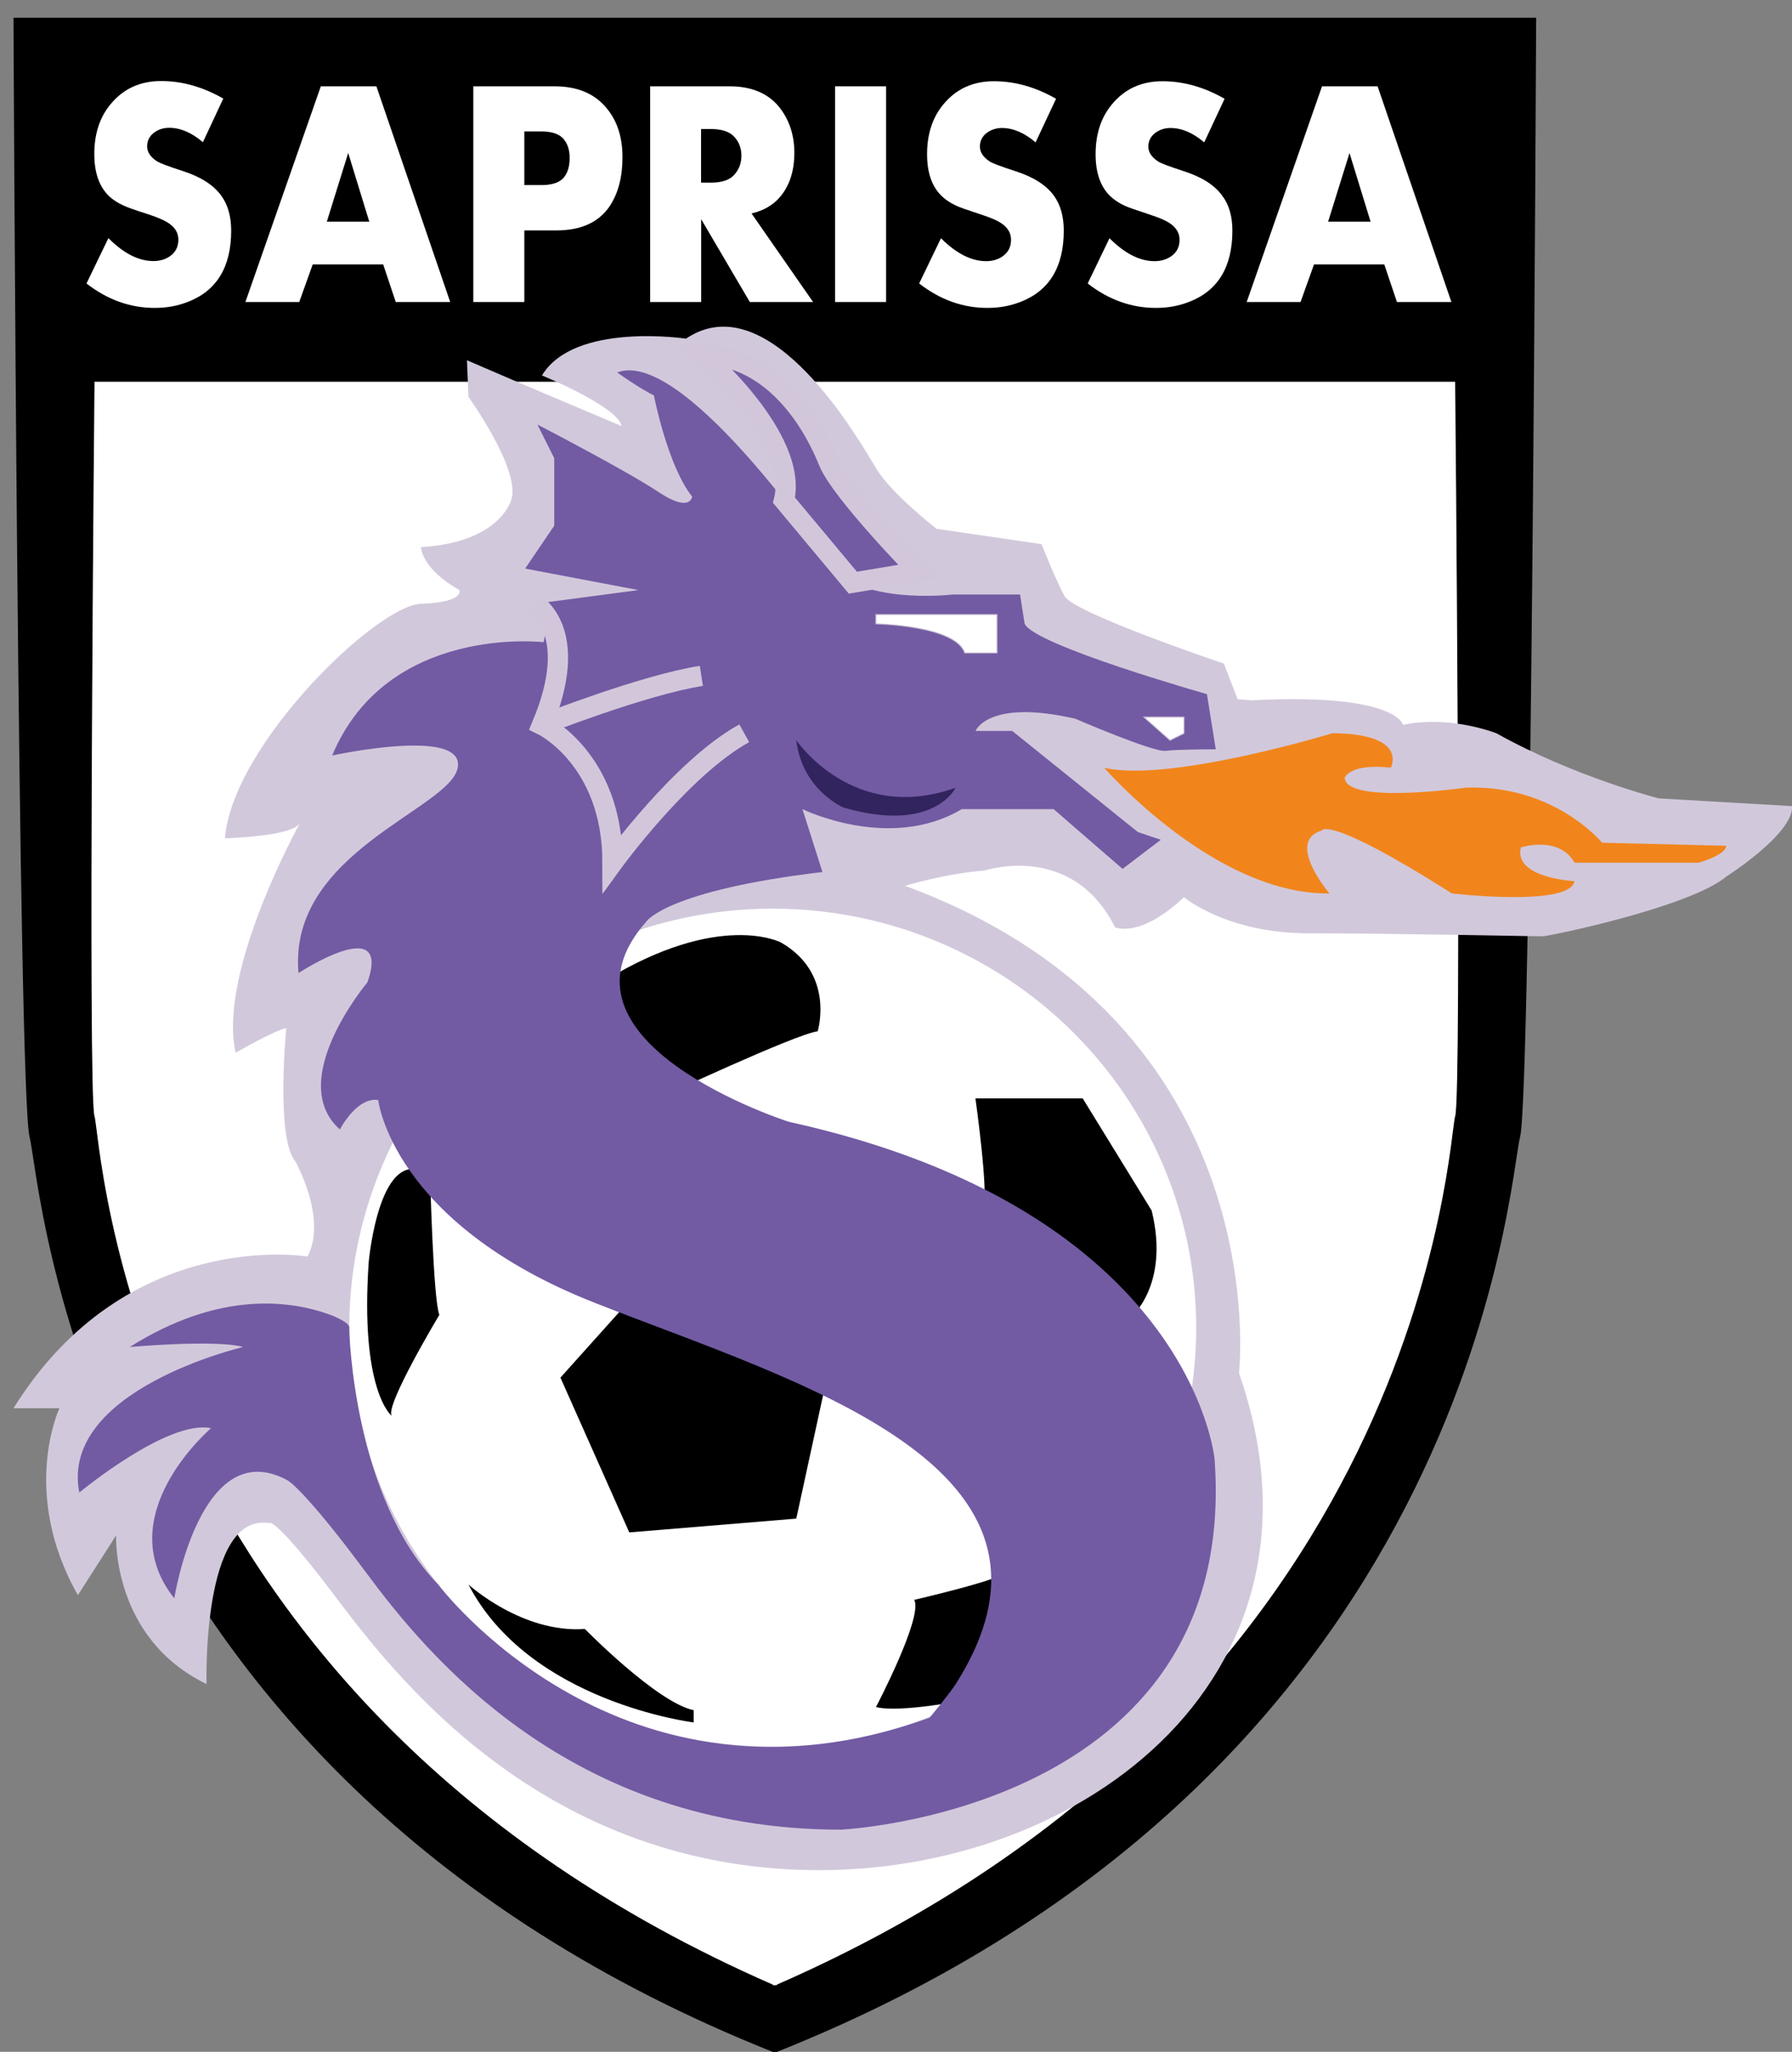
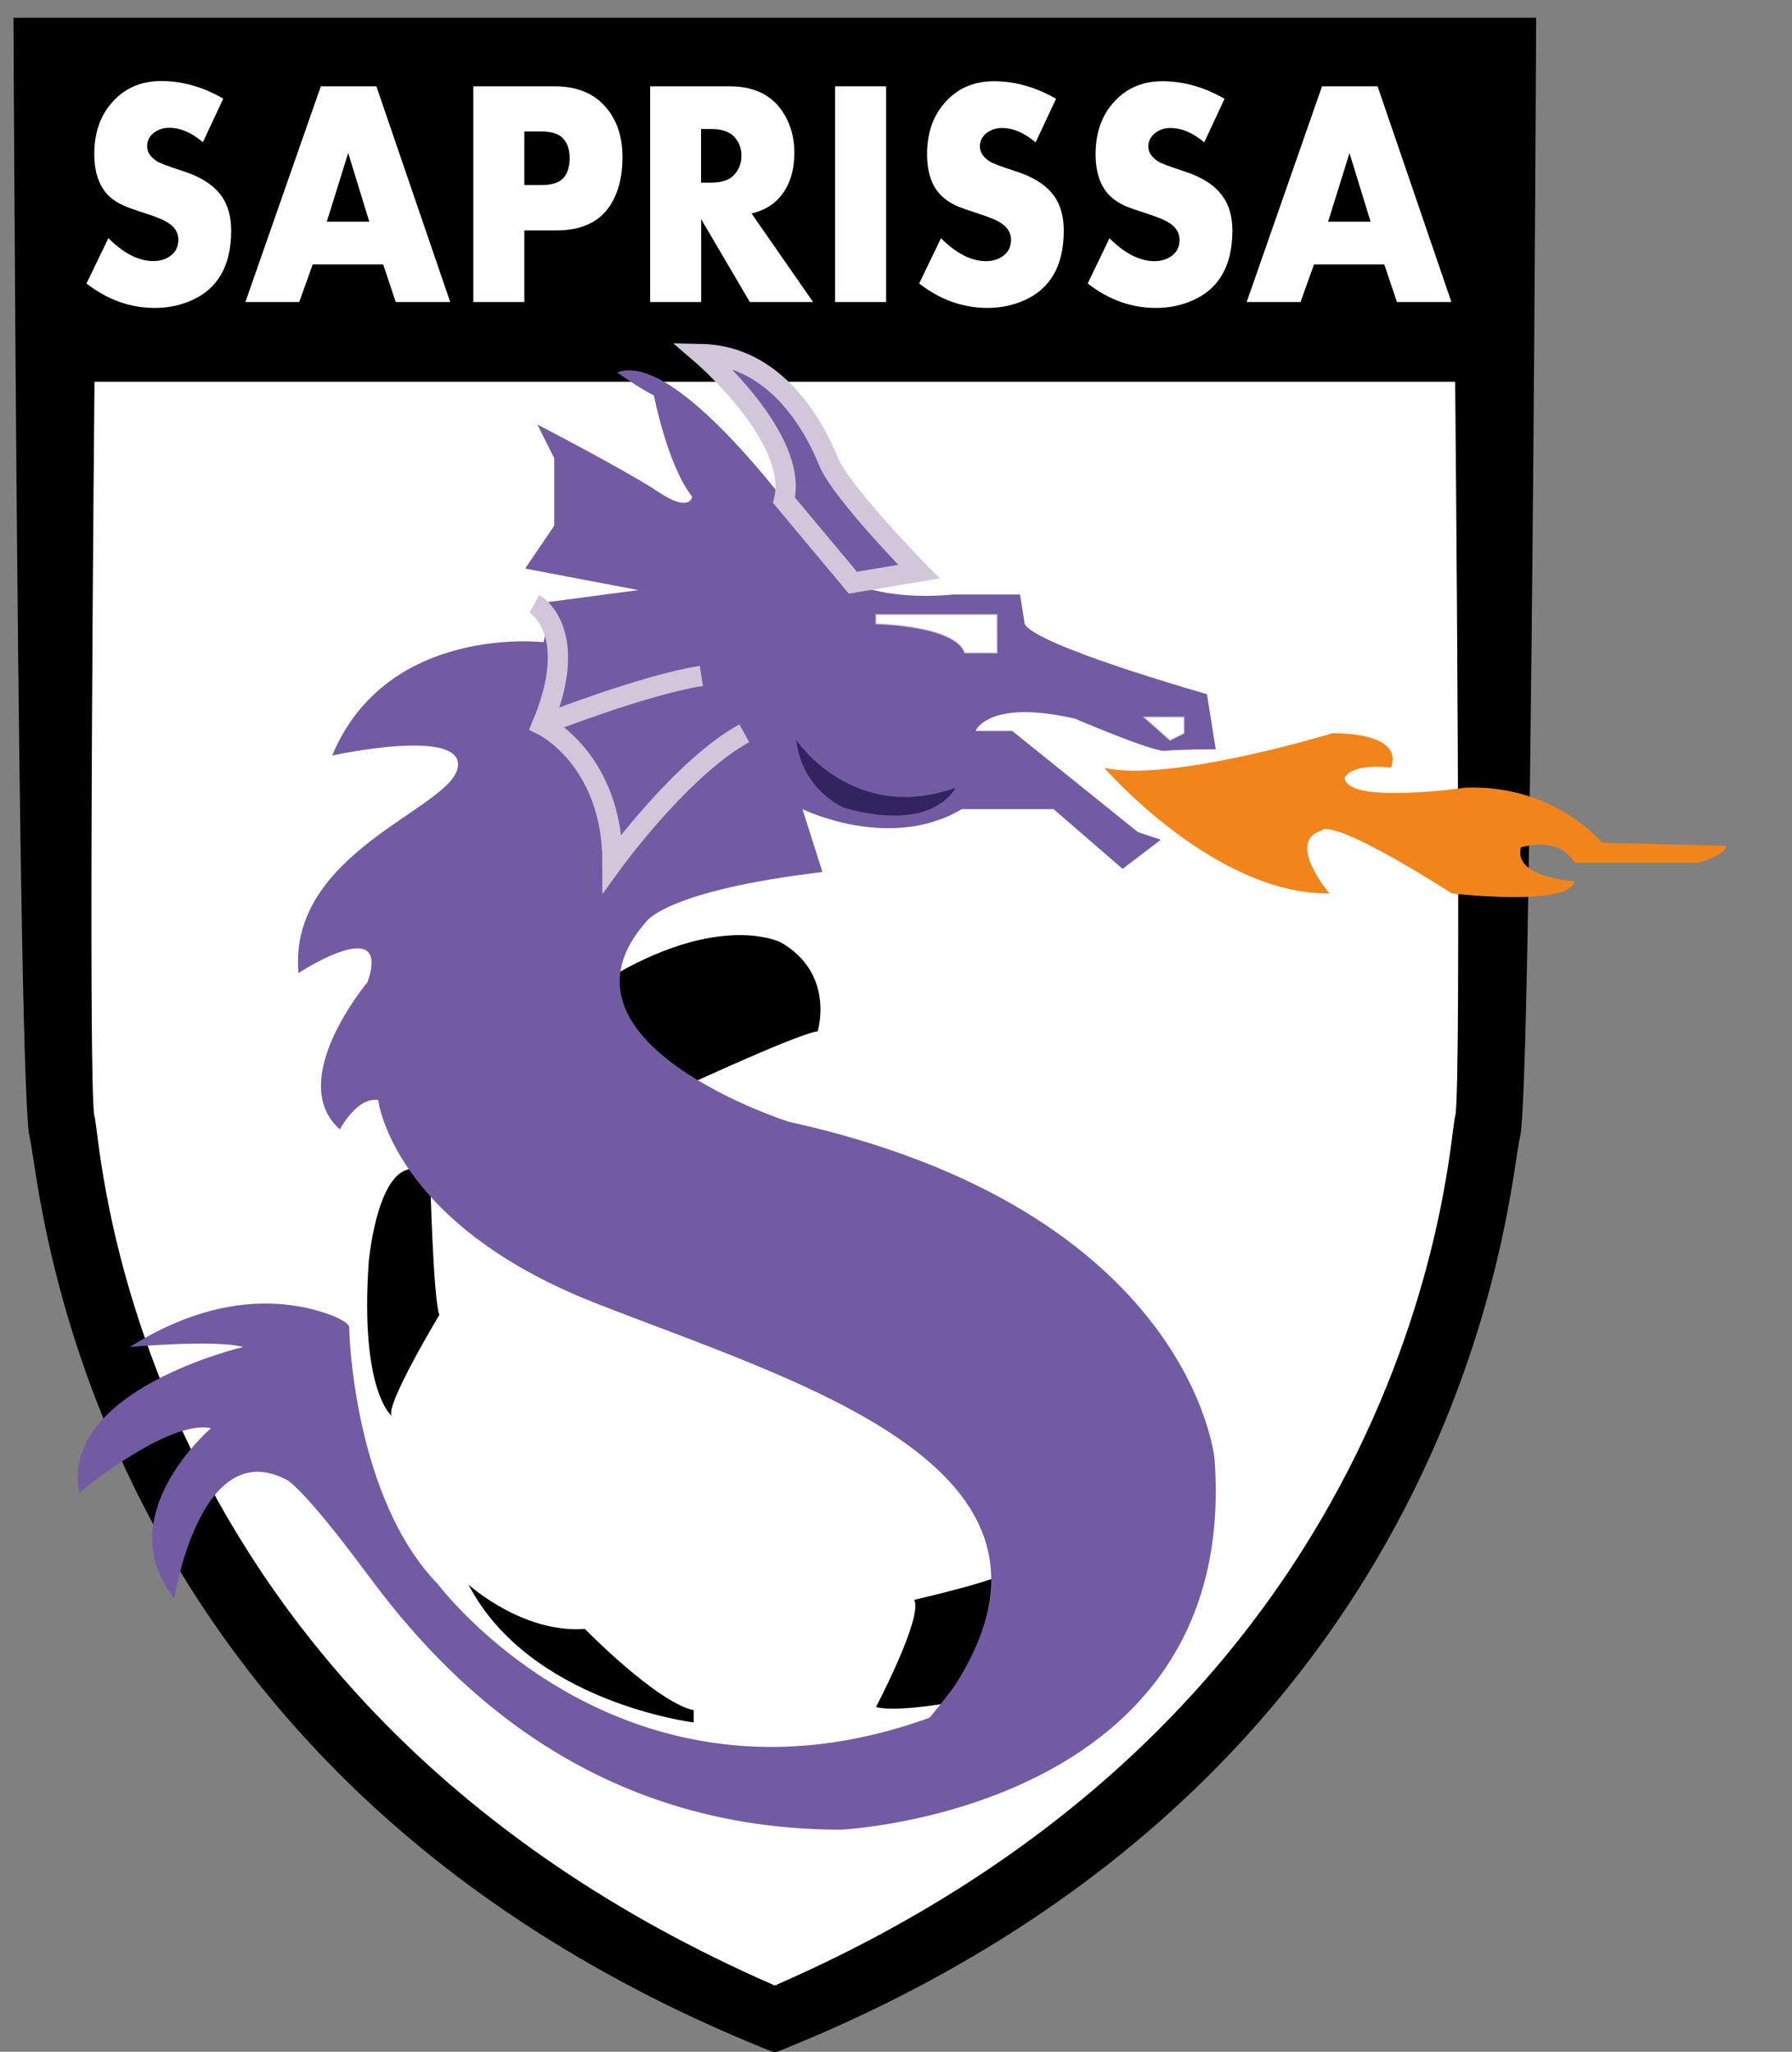
<svg xmlns="http://www.w3.org/2000/svg" version="1.1" id="Capa_1" x="0px" y="0px" width="17.673px" height="20.23px" viewBox="1.821 1.121 17.673 20.23" enable-background="new 1.821 1.121 17.673 20.23" xml:space="preserve">
  <rect x="1.821" y="1.121" width="17.673" height="20.23" fill="#808080" stroke="none" />
  <path d="M9.483,21.352c6.879-2.742,7.216-8.589,7.329-9.019c0.113-0.431,0.159-11.037,0.159-11.037H9.483H9.442H1.954  c0,0,0.045,10.605,0.159,11.037c0.113,0.43,0.45,6.277,7.329,9.019" />
  <path fill="#FFFFFF" stroke="#000000" stroke-width="0.01" stroke-miterlimit="10" d="M9.483,20.694  c6.426-2.81,6.626-8.362,6.694-8.566c0.068-0.204,0-7.248,0-7.248H9.483H9.442H2.748c0,0-0.068,7.044,0,7.248  c0.068,0.204,0.268,5.756,6.694,8.566" />
-   <path fill="#D2C8DB" d="M4.854,13.51c0,0-1.782-0.302-2.9,1.496h0.453c0,0-0.392,0.831,0.182,1.843l0.377-0.589  c0,0-0.045,1.012,0.892,1.465c0,0-0.049-1.698,0.619-1.586c0,0,0.03-0.075,0.514,0.544s1.873,2.734,4.638,2.871  c2.765,0.136,5.469-1.858,4.411-4.895c0,0,0.393-3.445-3.293-4.804c0,0,0.393-0.121,0.786-0.151c0,0,0.861-0.287,1.284,0.559  c0,0,0.242,0.117,0.68-0.296c0,0,0.423,0.356,1.224,0.356c0.801,0,2.251,0.03,2.312,0.03s1.451-0.287,1.813-0.589  c0,0,0.665-0.423,0.649-0.695l-1.314-0.076c0,0-0.831-0.211-1.602-0.642c0,0-0.456-0.182-0.921-0.083c0,0-0.06-0.317-1.495-0.242  l-0.136-0.011l-0.136-0.351c0,0-1.481-0.499-1.571-0.665c-0.091-0.166-0.227-0.513-0.227-0.513l-1.035-0.151  c0,0-0.445-0.344-0.596-0.595C10.309,5.488,9.417,3.902,8.586,4.46c0,0-1.103-0.166-1.42,0.363c0,0,0.741,0.302,0.786,0.499  c0,0-1.042-0.438-1.526-0.649l0.015,0.362c0,0,0.514,0.71,0.423,1.012c0,0-0.105,0.423-0.891,0.468c0,0,0,0.211,0.378,0.423  c0,0,0.06,0.121-0.378,0.136s-1.858,1.39-1.934,2.312c0,0,0.665-0.015,0.741-0.151c0,0-0.816,1.465-0.635,2.266  c0,0,0.393-0.227,0.499-0.242c0,0-0.106,1.087,0.091,1.314C4.734,12.574,5.051,13.133,4.854,13.51z" />
  <ellipse fill="#FFFFFF" cx="9.442" cy="14.211" rx="4.176" ry="4.131" />
  <path fill="#F1851B" d="M12.711,8.691c0,0,1.087,1.253,2.221,1.239c0,0-0.438-0.514-0.076-0.62c0,0,0.045-0.166,1.284,0.62  c0,0,1.163,0.136,1.209-0.121c0,0-0.604-0.03-0.529-0.333c0,0,0.377-0.121,0.529,0.151h1.224c0,0,0.272-0.076,0.272-0.167  l-1.224-0.03c0,0-0.468-0.574-1.344-0.543c0,0-1.178,0.169-1.194-0.097c0,0,0.045-0.145,0.454-0.1c0,0,0.181-0.333-0.574-0.34  C14.962,8.351,13.353,8.841,12.711,8.691z" />
  <g>
    <path fill="#FFFFFF" d="M4.101,3.395c0,0.36-0.144,0.595-0.431,0.704c-0.1,0.039-0.208,0.058-0.323,0.058   c-0.242,0-0.466-0.08-0.673-0.241L2.89,3.469C3.041,3.62,3.189,3.695,3.334,3.695c0.065,0,0.121-0.017,0.166-0.05   c0.053-0.038,0.08-0.091,0.08-0.161c0-0.063-0.029-0.116-0.088-0.157C3.448,3.295,3.375,3.263,3.271,3.23   C3.146,3.19,3.068,3.162,3.036,3.146C2.985,3.123,2.942,3.095,2.905,3.063C2.802,2.969,2.751,2.828,2.751,2.639   c0-0.197,0.053-0.361,0.16-0.49C3.036,1.997,3.202,1.92,3.41,1.92c0.208,0,0.413,0.058,0.613,0.173l-0.201,0.43   c-0.11-0.094-0.221-0.142-0.333-0.142c-0.054,0-0.103,0.015-0.145,0.045C3.296,2.461,3.272,2.507,3.272,2.564   c0,0.056,0.032,0.104,0.095,0.146C3.396,2.729,3.48,2.761,3.623,2.807C3.8,2.864,3.927,2.945,4.003,3.05   C4.068,3.14,4.101,3.254,4.101,3.395z" />
    <path fill="#FFFFFF" d="M6.261,4.099H5.724L5.6,3.728H4.905L4.772,4.099H4.241l0.744-2.127h0.548L6.261,4.099z M5.463,3.307   L5.255,2.629L5.044,3.307H5.463z" />
    <path fill="#FFFFFF" d="M7.96,2.672c0,0.192-0.041,0.351-0.123,0.477C7.73,3.311,7.554,3.393,7.307,3.393H6.992v0.706H6.489V1.972   h0.8c0.228,0,0.4,0.073,0.518,0.22C7.91,2.317,7.96,2.477,7.96,2.672z M7.439,2.678c0-0.079-0.021-0.143-0.063-0.19   C7.334,2.441,7.262,2.417,7.161,2.417H6.992v0.529h0.167c0.109,0,0.184-0.026,0.225-0.078C7.421,2.822,7.439,2.758,7.439,2.678z" />
    <path fill="#FFFFFF" d="M9.84,4.099H9.216l-0.48-0.817v0.817H8.233V1.972h0.782c0.228,0,0.397,0.076,0.507,0.226   C9.61,2.319,9.655,2.462,9.655,2.626c0,0.188-0.051,0.338-0.153,0.45c-0.065,0.072-0.155,0.122-0.269,0.15L9.84,4.099z    M9.133,2.656c0-0.075-0.025-0.139-0.075-0.191C9.011,2.417,8.934,2.393,8.829,2.393H8.735v0.529h0.094   c0.106,0,0.183-0.024,0.229-0.073C9.108,2.796,9.133,2.732,9.133,2.656z" />
    <path fill="#FFFFFF" d="M10.56,4.099h-0.503V1.972h0.503V4.099z" />
    <path fill="#FFFFFF" d="M12.312,3.395c0,0.36-0.144,0.595-0.43,0.704c-0.101,0.039-0.208,0.058-0.323,0.058   c-0.242,0-0.466-0.08-0.673-0.241l0.215-0.446c0.152,0.151,0.3,0.226,0.445,0.226c0.065,0,0.121-0.017,0.166-0.05   c0.053-0.038,0.08-0.091,0.08-0.161c0-0.063-0.03-0.116-0.088-0.157c-0.043-0.032-0.117-0.063-0.22-0.096   c-0.125-0.041-0.203-0.068-0.235-0.084c-0.051-0.024-0.095-0.052-0.13-0.084c-0.104-0.093-0.155-0.234-0.155-0.423   c0-0.197,0.053-0.361,0.16-0.49c0.125-0.152,0.291-0.229,0.499-0.229c0.208,0,0.413,0.058,0.613,0.173l-0.202,0.43   c-0.109-0.094-0.221-0.142-0.332-0.142c-0.054,0-0.102,0.015-0.145,0.045c-0.048,0.035-0.072,0.081-0.072,0.138   c0,0.056,0.032,0.104,0.095,0.146c0.029,0.019,0.114,0.051,0.256,0.097c0.178,0.057,0.304,0.138,0.38,0.243   C12.279,3.14,12.312,3.254,12.312,3.395z" />
    <path fill="#FFFFFF" d="M13.975,3.395c0,0.36-0.144,0.595-0.431,0.704c-0.1,0.039-0.208,0.058-0.323,0.058   c-0.242,0-0.466-0.08-0.673-0.241l0.215-0.446c0.151,0.151,0.299,0.226,0.444,0.226c0.065,0,0.121-0.017,0.167-0.05   c0.053-0.038,0.08-0.091,0.08-0.161c0-0.063-0.03-0.116-0.088-0.157c-0.044-0.032-0.117-0.063-0.22-0.096   c-0.125-0.041-0.203-0.068-0.236-0.084c-0.051-0.024-0.094-0.052-0.13-0.084c-0.103-0.093-0.154-0.234-0.154-0.423   c0-0.197,0.053-0.361,0.16-0.49c0.125-0.152,0.291-0.229,0.499-0.229c0.208,0,0.413,0.058,0.613,0.173l-0.201,0.43   c-0.11-0.094-0.221-0.142-0.333-0.142c-0.054,0-0.102,0.015-0.145,0.045c-0.048,0.035-0.073,0.081-0.073,0.138   c0,0.056,0.032,0.104,0.095,0.146c0.028,0.019,0.114,0.051,0.255,0.097c0.178,0.057,0.305,0.138,0.38,0.243   C13.942,3.14,13.975,3.254,13.975,3.395z" />
    <path fill="#FFFFFF" d="M16.135,4.099h-0.537l-0.125-0.371H14.78l-0.133,0.371h-0.531l0.743-2.127h0.548L16.135,4.099z    M15.338,3.307l-0.208-0.677l-0.211,0.677H15.338z" />
  </g>
  <path d="M8.314,11.951c0,0,1.345-0.631,1.571-0.662c0,0,0.176-0.567-0.363-0.876c0,0-0.604-0.317-1.737,0.377L8.314,11.951z" />
  <path d="M6.063,12.71c0,0,0.03,1.224,0.091,1.375c0,0-0.544,0.906-0.469,0.997c0,0-0.317-0.242-0.227-1.526  C5.459,13.556,5.565,12.362,6.063,12.71z" />
-   <polygon points="7.348,14.704 8.027,16.23 9.674,16.094 9.976,14.704 8.012,13.964 " />
  <path d="M6.441,16.744c0,0,0.529,0.483,1.148,0.438c0,0,0.71,0.725,1.073,0.801v0.121C8.662,18.103,7.045,17.907,6.441,16.744z" />
  <path d="M10.46,17.952c0,0,0.468-0.891,0.377-1.057c0,0,0.922-0.212,0.922-0.287l-0.392,1.271  C11.367,17.878,10.702,18.013,10.46,17.952z" />
-   <path d="M12.968,14.115c0,0,0.393-0.317,0.211-1.058l-0.68-1.106h-1.058c0,0,0.136,0.967,0.076,1.082  C11.457,13.148,12.968,14.115,12.968,14.115z" />
  <path fill="#725BA3" d="M11.246,17.726c1.367-2.154-1.571-2.976-3.565-3.762c-1.995-0.786-2.13-1.997-2.13-1.997  c-0.211-0.033-0.378,0.29-0.378,0.29c-0.543-0.483,0.272-1.451,0.272-1.451c0.242-0.695-0.68-0.091-0.68-0.091  C4.658,9.522,6.26,9.099,6.335,8.691C6.411,8.283,5.097,8.57,5.097,8.57C5.64,7.271,7.182,7.453,7.182,7.453  c0.061-0.227-0.091-0.378-0.091-0.378l1.027-0.136L7,6.727l0.287-0.423V5.639L7.121,5.307c0,0,0.876,0.453,1.194,0.665  c0.317,0.211,0.332,0.045,0.332,0.045C8.405,5.715,8.27,5.02,8.27,5.02C8.118,4.944,7.907,4.793,7.907,4.793  c0.68-0.257,2.176,1.979,2.176,1.979c0.362,0.302,1.133,0.211,1.133,0.211h0.665l0.045,0.287c0.091,0.212,1.798,0.695,1.798,0.695  l0.087,0.544c0,0-0.375,0-0.496,0.015c-0.121,0.015-0.891-0.317-0.891-0.317c-0.861-0.197-0.982,0.121-0.982,0.121h0.362  l1.239,0.997l0.226,0.076l-0.377,0.287l-0.68-0.589h-0.906c-0.71,0.423-1.571,0-1.571,0l0.197,0.62C8.405,9.9,8.2,10.202,8.2,10.202  c-1.066,1.193,1.399,1.979,1.399,1.979c3.974,0.876,4.2,3.324,4.2,3.324c0.257,3.475-3.686,3.656-3.686,3.656  c-2.674,0-4.079-1.722-4.684-2.538c-0.604-0.815-0.771-0.906-0.771-0.906c-0.861-0.469-1.118,1.163-1.118,1.163  c-0.65-0.815,0.362-1.677,0.362-1.677c-0.423-0.091-1.299,0.634-1.299,0.634c-0.196-1.012,1.616-1.435,1.616-1.435  c-0.272-0.076-1.118,0-1.118,0c0.893-0.563,1.598-0.459,1.989-0.313c0,0,0.179,0.068,0.176,0.122  c-0.004,0.054,0.049,1.686,0.876,2.532c0,0,1.809,2.417,4.846,1.314C10.989,18.058,11.185,17.821,11.246,17.726z" />
  <path fill="none" stroke="#D2C7DA" stroke-width="0.2" stroke-miterlimit="10" d="M7.091,7.075c0,0,0.468,0.257,0.076,1.193  c0,0,0.695,0.333,0.695,1.36c0,0,0.68-0.937,1.299-1.277" />
  <path fill="none" stroke="#D2C7DA" stroke-width="0.2" stroke-miterlimit="10" d="M7.167,8.268c0,0,0.997-0.393,1.571-0.483" />
  <path fill="#32245E" d="M9.674,8.419c0,0,0.559,0.831,1.571,0.469c0,0-0.211,0.453-1.103,0.196  C10.143,9.084,9.734,8.917,9.674,8.419z" />
  <path fill="#FFFFFF" stroke="#D2C7DA" stroke-width="0.01" stroke-miterlimit="10" d="M10.46,7.271c0,0,0.786,0.015,0.876,0.287  h0.317V7.181H10.46V7.271z" />
  <polygon fill="#FFFFFF" stroke="#D2C7DA" stroke-width="0.01" stroke-miterlimit="10" points="13.104,8.192 13.36,8.419   13.497,8.351 13.497,8.192 " />
  <path fill="#725BA3" stroke="#D2C7DA" stroke-width="0.2" stroke-miterlimit="10" d="M8.738,4.612c0,0,0.966,0.828,0.815,1.441  l0.679,0.813l0.651-0.109c0,0-0.771-0.786-0.892-1.088C9.871,5.368,9.493,4.627,8.738,4.612z" />
</svg>